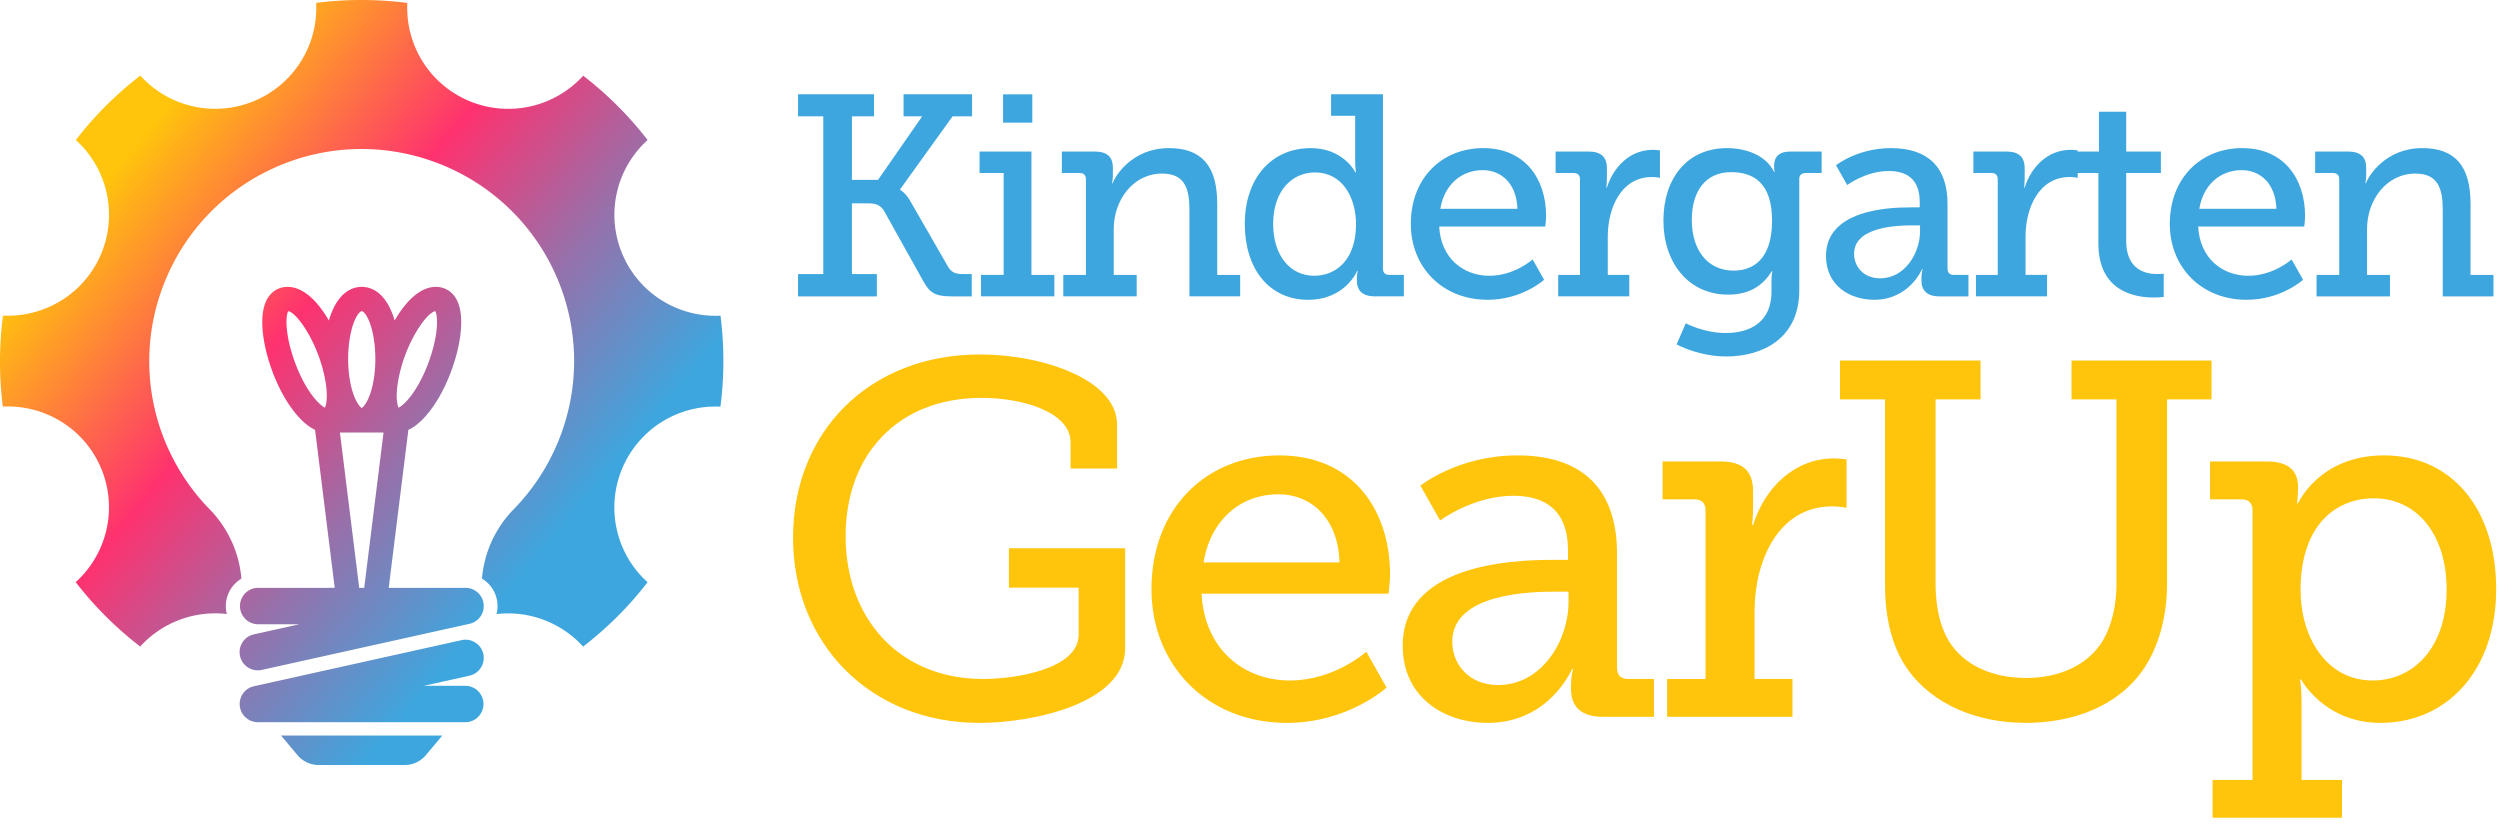
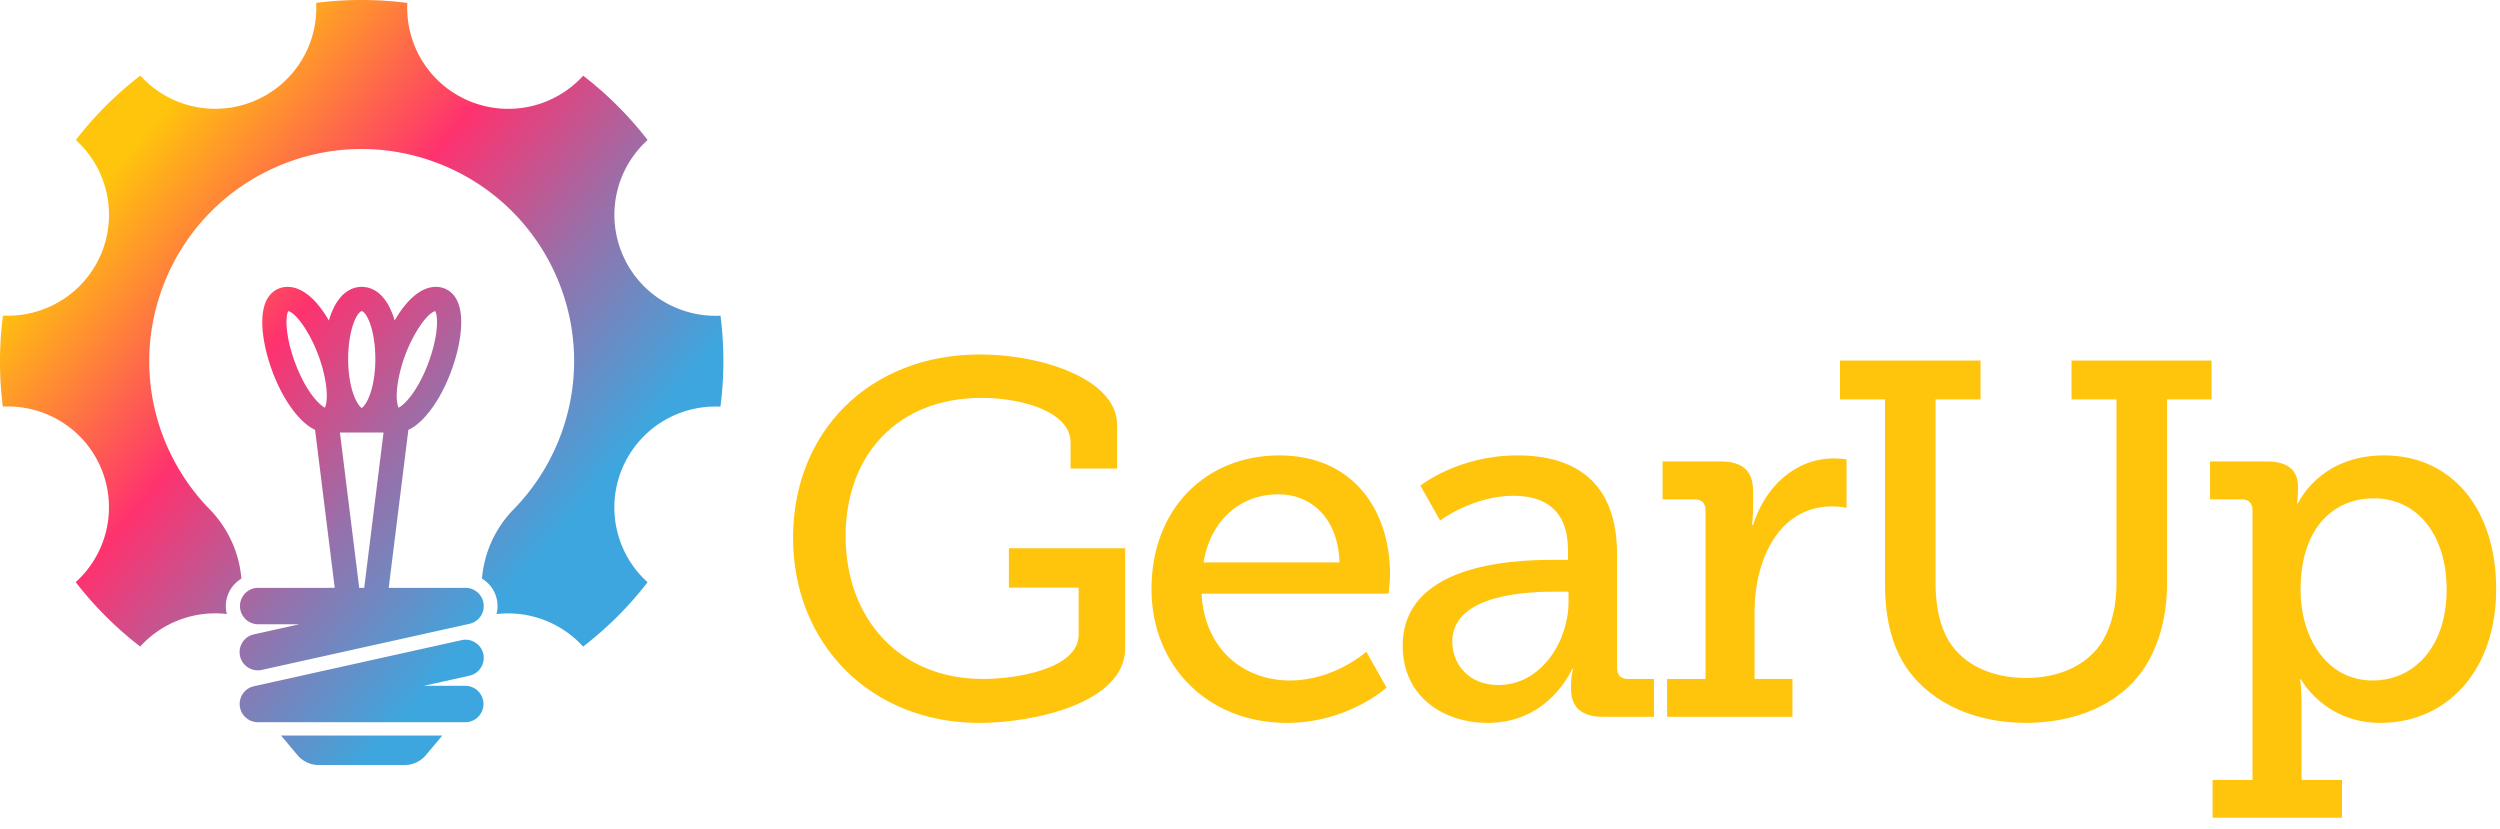
<svg xmlns="http://www.w3.org/2000/svg" viewBox="0 0 178 59">
  <defs>
    <linearGradient x1="19.768%" y1="17.782%" x2="77.826%" y2="68.68%" id="a">
      <stop stop-color="#FFC40C" offset="0%" />
      <stop stop-color="#FE326F" offset="41%" />
      <stop stop-color="#9B6EA8" offset="69%" />
      <stop stop-color="#3EA6DE" offset="100%" />
    </linearGradient>
  </defs>
  <g fill="none" fill-rule="evenodd">
    <g fill="#FFC40C">
      <path d="M69.782 25.237c4.462 0 9.753 1.798 9.753 4.995v3.126h-3.311V31.49c0-2.12-3.347-3.162-6.334-3.162-5.94 0-9.682 4.024-9.682 9.846 0 5.857 3.815 10.169 9.79 10.169 2.267 0 6.802-.683 6.802-3.163V41.84h-4.967v-2.803h8.278v7.115c0 3.917-6.55 5.318-10.366 5.318-7.81 0-13.28-5.677-13.28-13.188 0-7.51 5.398-13.044 13.317-13.044M95.374 40.042c-.108-3.198-2.052-4.85-4.356-4.85-2.662 0-4.821 1.796-5.326 4.85h9.682Zm-4.284-7.618c5.183 0 7.882 3.809 7.882 8.517 0 .467-.108 1.33-.108 1.33H85.55c.216 4.023 3.058 6.18 6.298 6.18 3.167 0 5.435-2.049 5.435-2.049l1.439 2.552s-2.736 2.515-7.09 2.515c-5.723 0-9.646-4.132-9.646-9.522 0-5.785 3.923-9.523 9.105-9.523ZM106.676 48.774c3.095 0 5.003-3.162 5.003-5.893v-.755h-.9c-1.656 0-7.378.073-7.378 3.558 0 1.617 1.187 3.09 3.275 3.09m3.815-8.911h1.151v-.683c0-2.875-1.655-3.881-3.887-3.881-2.879 0-5.218 1.76-5.218 1.76l-1.404-2.479s2.664-2.156 6.91-2.156c4.643 0 7.09 2.408 7.09 7.008v8.12c0 .54.288.79.792.79h1.836v2.696h-3.635c-1.62 0-2.268-.79-2.268-1.976v-.252c0-.718.144-1.185.144-1.185h-.072s-1.583 3.845-6.01 3.845c-3.023 0-6.047-1.762-6.047-5.5 0-5.712 7.594-6.107 10.618-6.107M118.699 48.343h2.735V36.34c0-.539-.288-.79-.792-.79h-2.267v-2.696h4.103c1.583 0 2.34.647 2.34 2.12v1.15c0 .719-.073 1.258-.073 1.258h.073c.827-2.66 2.95-4.743 5.757-4.743.468 0 .9.072.9.072v3.45s-.432-.109-1.007-.109c-3.888 0-5.543 3.918-5.543 7.475v4.815h2.699v2.695h-8.925v-2.695ZM134.211 28.436h-3.203v-2.767h10.006v2.767h-3.203V41.55c0 1.653.324 3.09.972 4.133 1.043 1.652 3.022 2.587 5.47 2.587 2.412 0 4.427-.935 5.47-2.66.612-1.04.972-2.442.972-4.095v-13.08h-3.203v-2.767h9.97v2.767h-3.168v13.152c0 2.407-.647 4.599-1.763 6.18-1.728 2.444-4.823 3.701-8.279 3.701-3.598 0-6.621-1.365-8.35-3.7-1.186-1.618-1.69-3.738-1.69-6.181V28.436ZM168.945 48.45c2.88 0 5.255-2.335 5.255-6.467 0-3.953-2.124-6.504-5.183-6.504-2.699 0-5.218 1.904-5.218 6.54 0 3.233 1.763 6.432 5.146 6.432Zm-8.566 7.08V36.34c0-.539-.288-.79-.791-.79h-2.232v-2.696h4.031c1.62 0 2.231.72 2.231 1.797v.144c0 .575-.072 1.042-.072 1.042h.072s1.512-3.414 6.119-3.414c4.895 0 7.99 3.882 7.99 9.522 0 5.786-3.491 9.524-8.242 9.524-3.995 0-5.65-3.092-5.65-3.092h-.073s.109.647.109 1.582v5.57h2.879v2.695h-9.214V55.53h2.843Z" />
    </g>
    <g fill="#3EA6DE">
-       <path d="M56.822 19.512h1.796V8.283h-1.796V6.714h5.409v1.57h-1.572v4.523h1.857l3.143-4.524h-1.326V6.714h4.878v1.57h-1.388l-3.735 5.196v.04s.408.184.817.958l2.591 4.504c.225.387.511.53 1.02.53h.674v1.59H67.74c-1.204 0-1.551-.286-2-1.081l-2.776-4.972c-.245-.408-.53-.57-1.122-.57h-1.184v5.033h1.775v1.59h-5.612v-1.59ZM71.418 8.732H73.5V6.715h-2.082v2.017Zm-1.572 10.84h1.613v-7.254h-1.714V10.79h3.693v8.783h1.633V21.1h-5.225v-1.528ZM75.706 19.573h1.612v-6.806c0-.306-.164-.448-.45-.448h-1.264v-1.53h2.326c.898 0 1.307.388 1.307 1.142v.53c0 .326-.062.59-.062.59h.041c.204-.55 1.408-2.506 4.02-2.506 2.368 0 3.43 1.325 3.43 3.954v5.074H88.3v1.528h-3.613v-6.154c0-1.447-.285-2.588-1.939-2.588-2.082 0-3.45 1.895-3.45 3.953v3.261h1.634v1.528h-5.225v-1.528ZM93.568 19.634c1.53 0 2.98-1.1 2.98-3.668 0-1.895-.959-3.688-2.919-3.688-1.653 0-2.98 1.324-2.98 3.668 0 2.24 1.205 3.688 2.92 3.688m-.246-9.089c2.347 0 3.184 1.733 3.184 1.733h.041s-.06-.327-.06-.775v-3.26h-1.716V6.714h3.695v12.41c0 .306.163.449.449.449h1.04v1.528h-2.06c-.92 0-1.287-.448-1.287-1.12v-.143c0-.347.061-.55.061-.55h-.04s-.837 2.058-3.49 2.058c-2.776 0-4.51-2.201-4.51-5.4 0-3.282 1.918-5.4 4.693-5.4M108.042 14.866c-.061-1.814-1.163-2.752-2.47-2.752-1.51 0-2.734 1.02-3.02 2.752h5.49Zm-2.43-4.32c2.94 0 4.47 2.16 4.47 4.829 0 .265-.06.754-.06.754h-7.552c.122 2.282 1.735 3.505 3.572 3.505 1.796 0 3.081-1.161 3.081-1.161l.817 1.446s-1.551 1.426-4.021 1.426c-3.245 0-5.47-2.343-5.47-5.4 0-3.28 2.225-5.4 5.164-5.4ZM110.942 19.573h1.552v-6.806c0-.306-.164-.448-.45-.448h-1.285v-1.53h2.327c.897 0 1.326.368 1.326 1.203v.652c0 .408-.04.714-.04.714h.04c.47-1.509 1.674-2.69 3.266-2.69.265 0 .51.04.51.04v1.956s-.245-.06-.57-.06c-2.205 0-3.145 2.22-3.145 4.239v2.73h1.532v1.528h-5.063v-1.528ZM126.17 15.721c0-2.69-1.306-3.464-2.918-3.464-1.776 0-2.796 1.304-2.796 3.403 0 2.14 1.122 3.608 2.98 3.608 1.428 0 2.734-.857 2.734-3.547m-3.306 7.989c1.797 0 3.265-.816 3.265-2.935v-.815c0-.326.061-.652.061-.652h-.04c-.613 1.018-1.592 1.67-3.102 1.67-2.857 0-4.613-2.302-4.613-5.277 0-2.955 1.653-5.156 4.531-5.156 1.348 0 2.776.51 3.347 1.692h.041s-.04-.143-.04-.408c0-.652.326-1.04 1.183-1.04h2.204v1.529h-1.142c-.265 0-.45.143-.45.408v7.947c0 3.403-2.592 4.708-5.205 4.708-1.244 0-2.51-.347-3.53-.856l.653-1.508s1.287.693 2.837.693M133.868 19.817c1.755 0 2.838-1.793 2.838-3.341v-.429h-.511c-.94 0-4.184.041-4.184 2.018 0 .917.673 1.752 1.857 1.752m2.163-5.053h.653v-.388c0-1.63-.938-2.2-2.204-2.2-1.632 0-2.959.998-2.959.998l-.797-1.406s1.512-1.222 3.92-1.222c2.632 0 4.02 1.365 4.02 3.973v4.605c0 .306.164.449.45.449h1.04v1.529h-2.06c-.92 0-1.287-.449-1.287-1.122v-.143c0-.407.082-.672.082-.672h-.041s-.898 2.18-3.408 2.18c-1.715 0-3.43-.998-3.43-3.117 0-3.24 4.307-3.464 6.02-3.464M140.687 19.573h1.552v-6.806c0-.306-.164-.448-.45-.448h-1.285v-1.53h2.327c.897 0 1.326.368 1.326 1.203v.652c0 .408-.04.714-.04.714h.04c.47-1.509 1.674-2.69 3.266-2.69.265 0 .51.04.51.04v1.956s-.245-.06-.57-.06c-2.205 0-3.145 2.22-3.145 4.239v2.73h1.532v1.528h-5.063v-1.528Z" />
-       <path d="M149.404 12.318h-1.734V10.79h1.776V7.957h1.939v2.833h2.47v1.528h-2.47v4.83c0 2.099 1.428 2.364 2.203 2.364.286 0 .47-.021.47-.021v1.65s-.286.042-.714.042c-1.306 0-3.94-.408-3.94-3.851v-5.014ZM162.08 14.866c-.06-1.814-1.163-2.752-2.469-2.752-1.51 0-2.735 1.02-3.02 2.752h5.49Zm-2.429-4.32c2.94 0 4.47 2.16 4.47 4.829 0 .265-.06.754-.06.754h-7.552c.122 2.282 1.735 3.505 3.571 3.505 1.797 0 3.082-1.161 3.082-1.161l.817 1.446s-1.551 1.426-4.022 1.426c-3.245 0-5.468-2.343-5.468-5.4 0-3.28 2.223-5.4 5.162-5.4ZM164.94 19.573h1.613v-6.806c0-.306-.164-.448-.45-.448h-1.265v-1.53h2.327c.898 0 1.306.388 1.306 1.142v.53c0 .326-.06.59-.06.59h.04c.204-.55 1.408-2.506 4.02-2.506 2.368 0 3.43 1.325 3.43 3.954v5.074h1.633v1.528h-3.612v-6.154c0-1.447-.286-2.588-1.94-2.588-2.082 0-3.45 1.895-3.45 3.953v3.261h1.634v1.528h-5.226v-1.528Z" />
-     </g>
+       </g>
    <g fill="url(#a)">
      <path d="m31.495 52.368-1.176 1.401a1.964 1.964 0 0 1-1.504.701H22.69c-.581 0-1.132-.256-1.505-.7l-1.177-1.402h11.487Zm2.917-5.805a1.295 1.295 0 0 1-.857 1.51l-.129.036-3.242.72h2.96a1.297 1.297 0 0 1 .134 2.585l-.133.007H18.359a1.297 1.297 0 0 1-.408-2.527l.126-.034 14.786-3.282c.7-.155 1.394.286 1.549.985Zm-3.38-26.137c.59 0 1.091.279 1.411.785.834 1.315.245 4.158-.767 6.285-.57 1.2-1.44 2.46-2.405 3.012l-.195.1-1.4 11.246h5.469c.618 0 1.144.435 1.27 1.026l.02.13a1.296 1.296 0 0 1-.882 1.372l-.127.034-14.785 3.281a1.298 1.298 0 0 1-1.55-.984 1.296 1.296 0 0 1 .858-1.511l.128-.035 3.244-.72h-2.962a1.298 1.298 0 0 1-.133-2.586l.133-.006 5.473-.001-1.399-11.248c-.975-.455-1.869-1.667-2.478-2.87l-.118-.24c-1.01-2.127-1.6-4.97-.767-6.285.32-.506.821-.785 1.41-.785 1.121 0 2.147 1.03 2.936 2.395.19-.649.459-1.22.819-1.64.534-.624 1.122-.755 1.521-.755.4 0 .99.131 1.523.756.36.42.629.99.819 1.639.79-1.365 1.814-2.395 2.934-2.395ZM25.732 0c1.098 0 2.19.07 3.27.21a7.181 7.181 0 0 0 4.433 6.994 7.215 7.215 0 0 0 8.088-1.814 25.343 25.343 0 0 1 4.588 4.58 7.173 7.173 0 0 0-1.817 8.075c1.192 2.885 4.054 4.579 7.007 4.431.278 2.174.27 4.35-.006 6.48a7.19 7.19 0 0 0-7.004 4.425 7.172 7.172 0 0 0 1.817 8.076 25.308 25.308 0 0 1-4.59 4.58 7.21 7.21 0 0 0-6.166-2.315c.068-.26.09-.537.058-.82a2.265 2.265 0 0 0-1.093-1.703 7.98 7.98 0 0 1 2.251-4.932c.325-.332.633-.677.922-1.034 3.496-4.301 4.48-10.369 2.036-15.755a15.104 15.104 0 0 0-2.036-3.289c0-.002-.002-.003-.003-.005-4.23-5.197-11.583-7.117-17.977-4.226-7.606 3.445-10.978 12.395-7.533 19.988a15.109 15.109 0 0 0 2.945 4.31 8.065 8.065 0 0 1 1.695 2.576 7.94 7.94 0 0 1 .57 2.368 2.274 2.274 0 0 0-1.036 2.519 7.21 7.21 0 0 0-6.168 2.315 25.3 25.3 0 0 1-4.593-4.586 7.18 7.18 0 0 0 1.822-8.075C6.02 30.493 3.157 28.8.202 28.95a25.397 25.397 0 0 1 .01-6.48c2.948.143 5.807-1.546 7.003-4.427a7.185 7.185 0 0 0-1.817-8.075 25.277 25.277 0 0 1 4.593-4.586A7.198 7.198 0 0 0 18.074 7.2 7.18 7.18 0 0 0 22.512.203 25.507 25.507 0 0 1 25.732 0Zm1.576 30.795h-3.107l1.375 11.059h.356l1.376-11.059Zm-1.552-8.641c-.071 0-.176.115-.205.15-.57.664-.966 2.706-.652 4.687.211 1.332.669 1.941.857 2.062.19-.12.647-.73.858-2.062.314-1.981-.083-4.023-.65-4.687-.031-.035-.135-.15-.208-.15Zm5.239.003c-.66.1-2.246 2.42-2.67 5.104-.163 1.023-.037 1.566.053 1.77.308-.156 1.034-.804 1.734-2.276.468-.982.812-2.094.945-3.049.13-.943.014-1.406-.062-1.549Zm-10.476 0c-.075.14-.194.604-.062 1.55.133.954.477 2.066.944 3.048.7 1.472 1.427 2.12 1.734 2.275.09-.203.217-.746.055-1.77-.427-2.689-2.02-5.014-2.671-5.103Z" />
    </g>
  </g>
</svg>